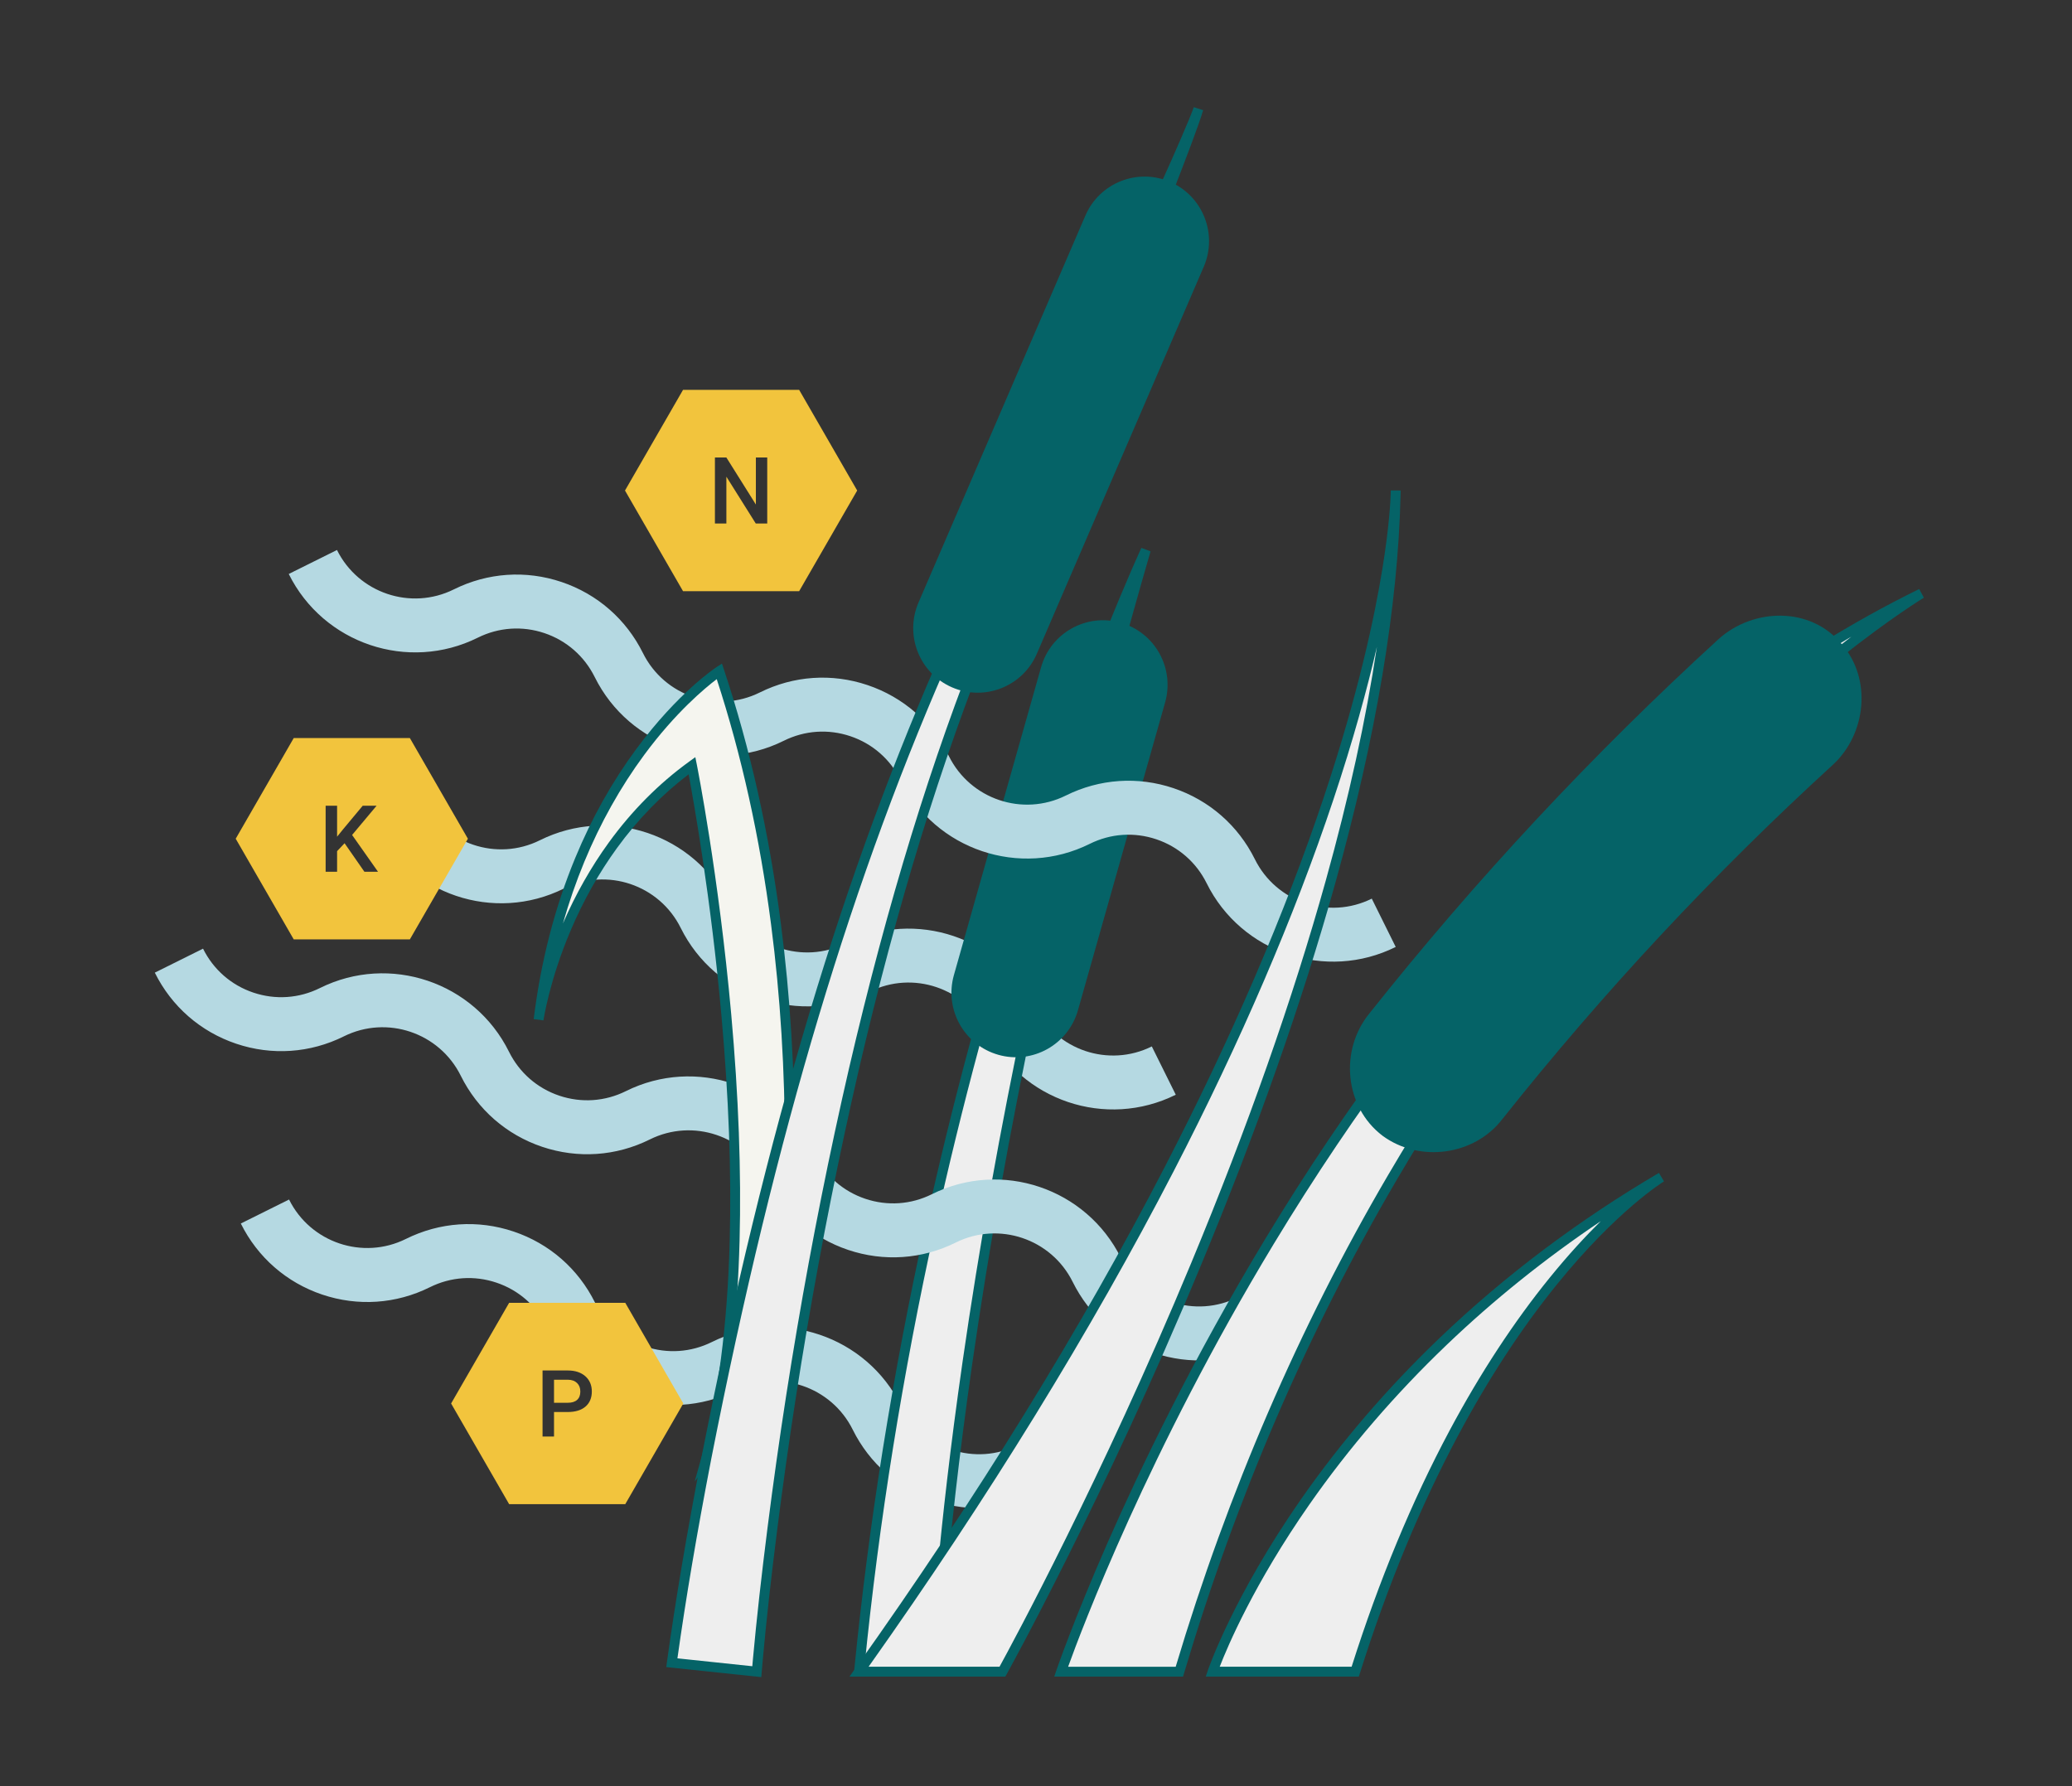
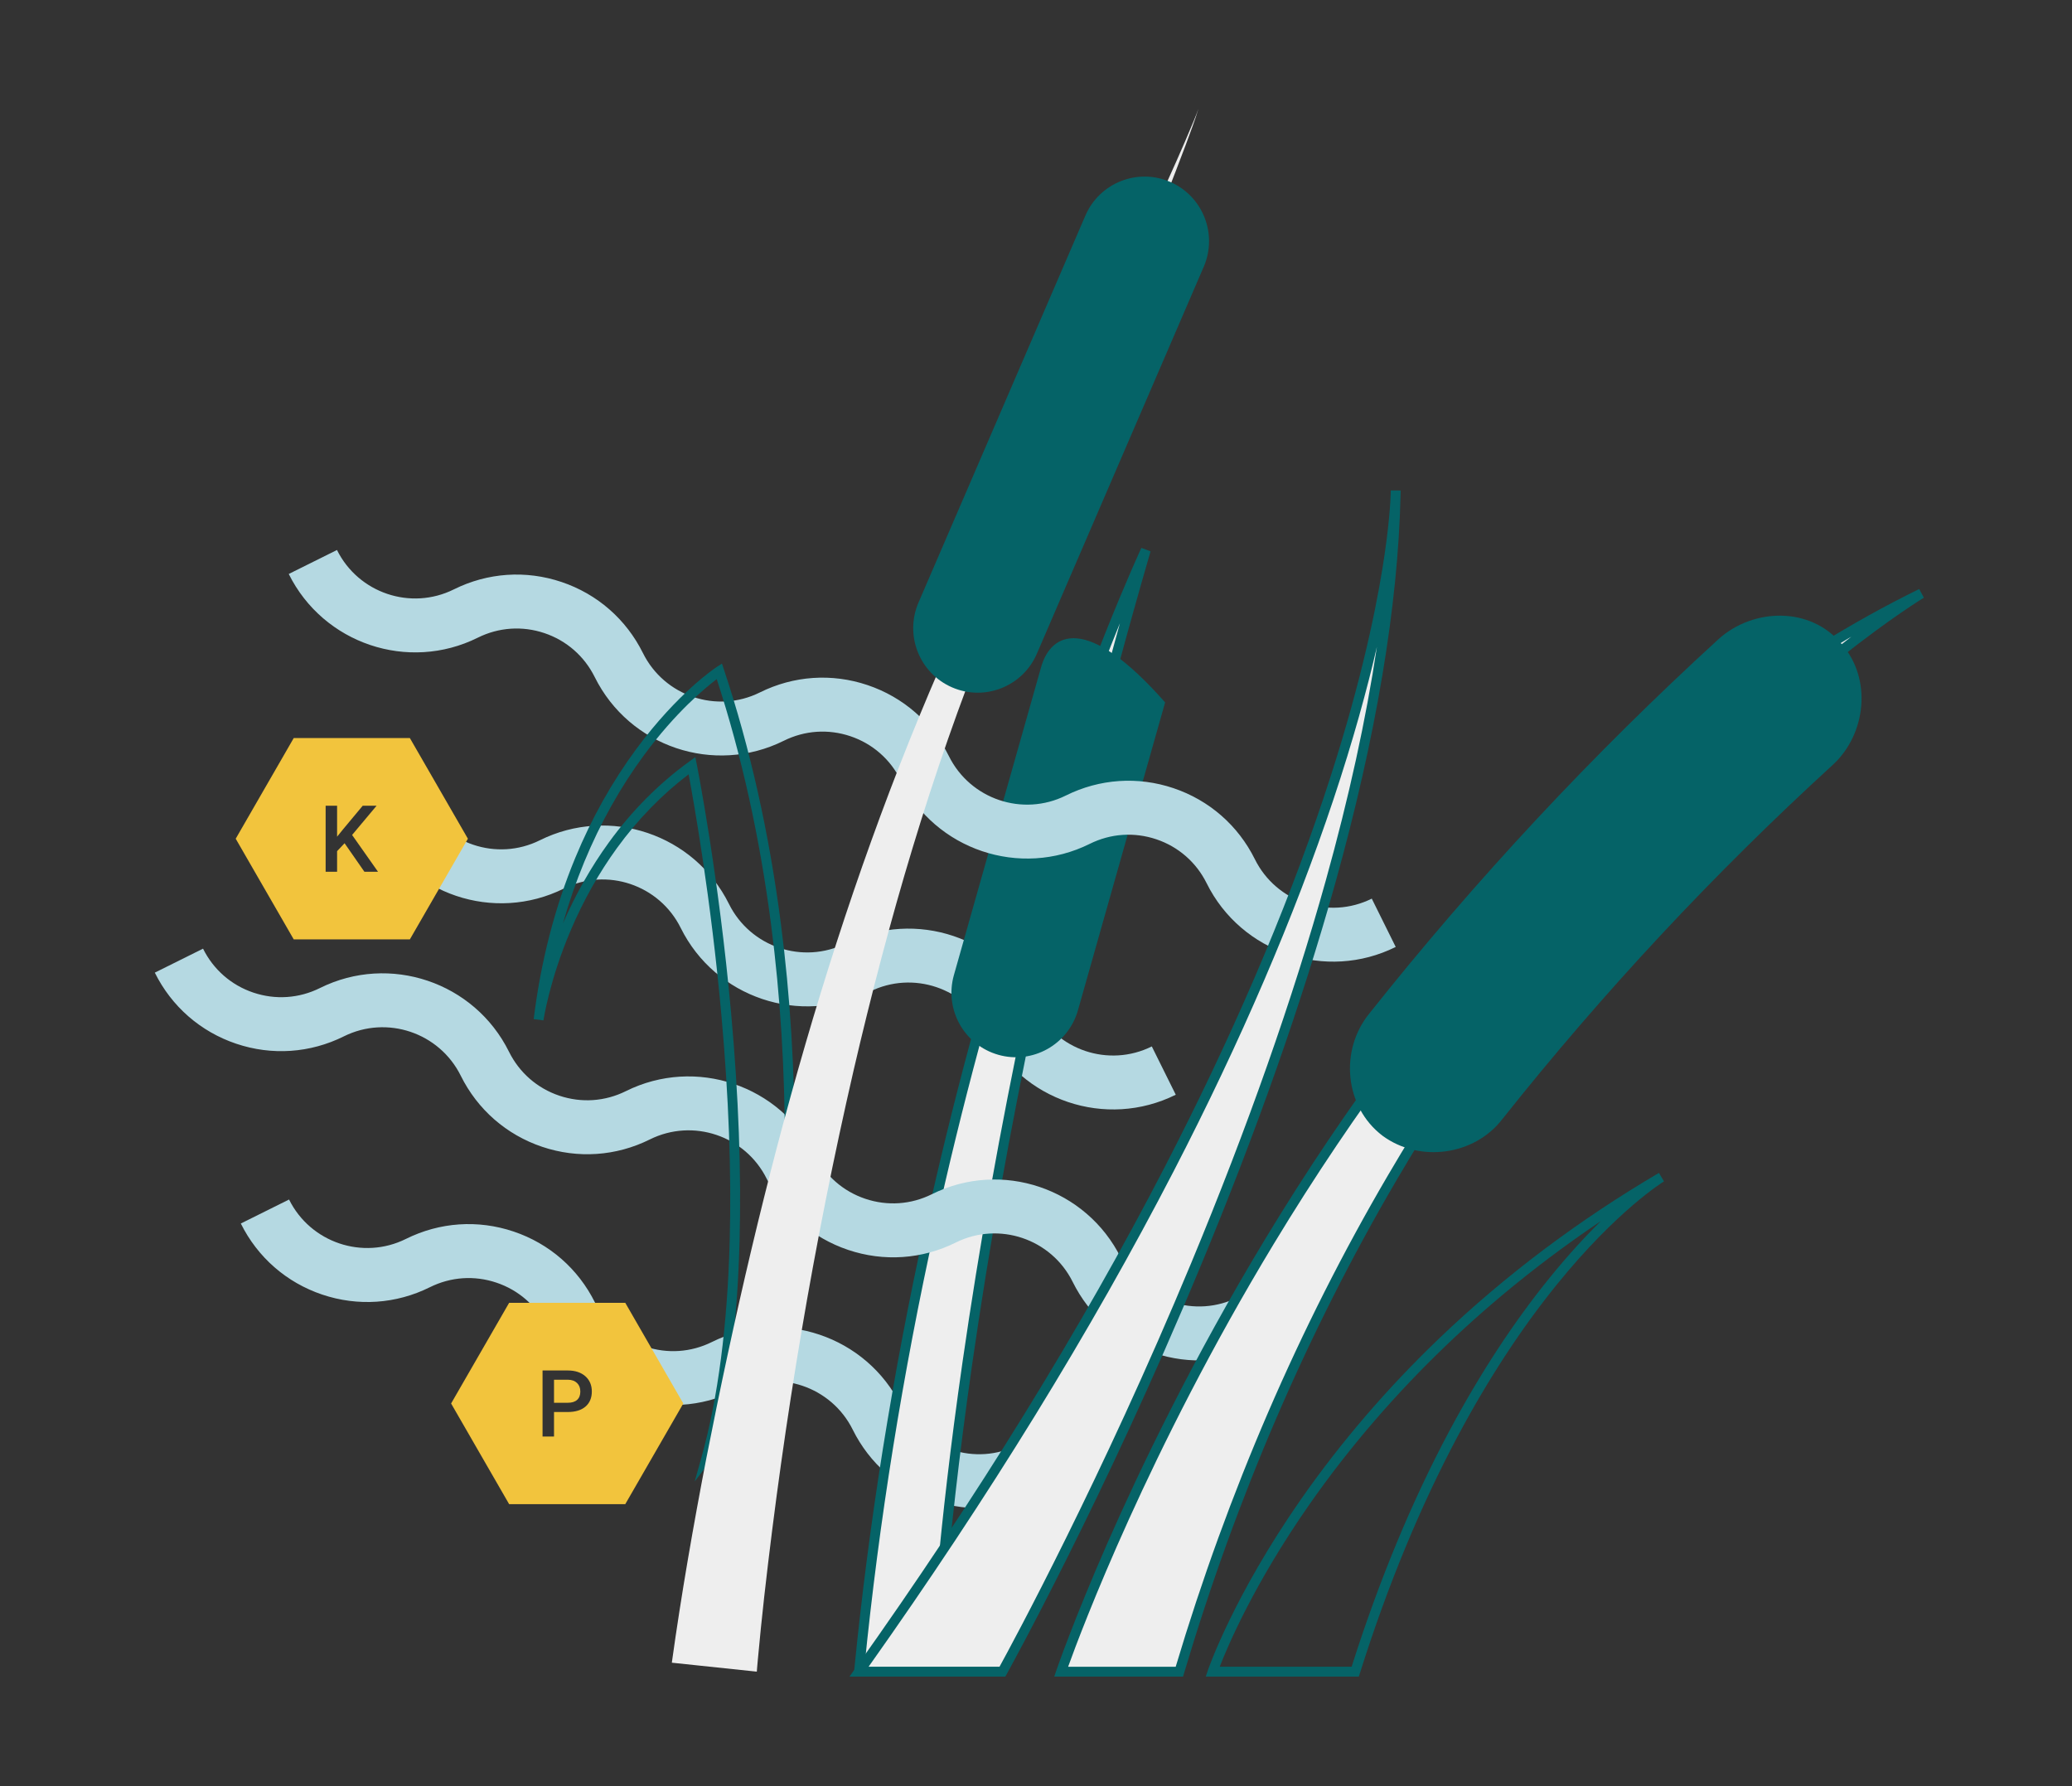
<svg xmlns="http://www.w3.org/2000/svg" width="174" height="150" viewBox="0 0 174 150" fill="none">
  <rect x="0" y="0" width="174" height="150" fill="#333333" stroke="none" />
  <path d="M27.056 108.718C24.057 107.707 21.631 105.588 20.223 102.75L24.274 100.735C26.07 104.358 30.473 105.842 34.09 104.043C36.924 102.634 40.136 102.414 43.135 103.425C46.134 104.435 48.56 106.555 49.968 109.393C50.838 111.148 52.338 112.458 54.192 113.083C56.045 113.707 58.032 113.572 59.784 112.701C65.634 109.791 72.757 112.191 75.662 118.05C76.531 119.805 78.032 121.115 79.885 121.74C81.739 122.365 83.725 122.229 85.478 121.358L87.489 125.414C84.655 126.824 81.442 127.043 78.444 126.033C75.445 125.022 73.018 122.902 71.611 120.065C69.815 116.442 65.412 114.958 61.795 116.757C55.945 119.666 48.822 117.266 45.917 111.407C45.047 109.652 43.547 108.342 41.693 107.718C39.839 107.093 37.853 107.228 36.101 108.1C33.267 109.509 30.055 109.728 27.056 108.718Z" fill="#B5D9E2" />
  <path d="M89.693 92.549C86.818 91.58 84.312 89.515 82.859 86.586C81.063 82.963 76.66 81.48 73.043 83.278C67.193 86.188 60.07 83.787 57.165 77.928C55.37 74.306 50.966 72.822 47.349 74.621C41.499 77.53 34.376 75.13 31.471 69.271L35.522 67.257C37.318 70.879 41.721 72.363 45.338 70.564C51.188 67.655 58.311 70.055 61.216 75.914C63.012 79.537 67.415 81.02 71.032 79.222C76.882 76.313 84.005 78.712 86.91 84.572C88.706 88.194 93.109 89.678 96.725 87.879L98.737 91.935C95.812 93.389 92.568 93.517 89.693 92.549Z" fill="#B5D9E2" />
  <path d="M78.53 140.387C78.53 140.387 79.873 102.503 96.223 46.187C96.223 46.187 77.441 86.349 72.138 140.387H78.53Z" fill="#EEEEEE" />
  <path d="M78.53 140.802H71.682L71.727 140.347C72.938 128.005 74.959 115.367 77.736 102.782C79.956 92.716 82.66 82.661 85.775 72.897C91.08 56.269 95.801 46.113 95.848 46.012L96.62 46.303C92.895 59.135 89.647 72.067 86.968 84.738C84.825 94.876 83.037 104.872 81.658 114.448C79.308 130.752 78.947 140.307 78.944 140.402L78.93 140.801H78.53L78.53 140.802ZM72.596 139.972H78.134C78.228 138 78.749 128.824 80.835 114.347C82.218 104.751 84.008 94.736 86.155 84.578C88.403 73.942 91.051 63.123 94.047 52.335C92.171 56.955 89.452 64.093 86.558 73.166C83.452 82.904 80.755 92.932 78.54 102.972C75.807 115.366 73.808 127.811 72.596 139.972Z" fill="#056367" />
-   <path d="M97.843 58.989C98.658 56.108 96.988 53.111 94.111 52.294C91.235 51.477 88.242 53.15 87.427 56.031L80.106 81.887C79.291 84.767 80.961 87.765 83.837 88.582C86.714 89.399 89.707 87.725 90.522 84.844L97.843 58.989Z" fill="#056367" />
+   <path d="M97.843 58.989C91.235 51.477 88.242 53.15 87.427 56.031L80.106 81.887C79.291 84.767 80.961 87.765 83.837 88.582C86.714 89.399 89.707 87.725 90.522 84.844L97.843 58.989Z" fill="#056367" />
  <path d="M108.164 80.137C105.289 79.168 102.782 77.103 101.33 74.174C100.46 72.419 98.96 71.109 97.106 70.484C95.252 69.86 93.266 69.995 91.514 70.866C85.663 73.775 78.541 71.376 75.636 65.517C74.766 63.761 73.266 62.451 71.413 61.827C69.559 61.202 67.573 61.338 65.82 62.209C59.97 65.118 52.847 62.718 49.943 56.859C49.072 55.104 47.573 53.794 45.719 53.169C43.865 52.545 41.879 52.68 40.126 53.551C34.276 56.461 27.154 54.061 24.248 48.202L28.299 46.188C30.095 49.81 34.498 51.294 38.115 49.495C40.949 48.086 44.161 47.866 47.161 48.877C50.159 49.887 52.585 52.007 53.993 54.845C55.789 58.467 60.192 59.951 63.809 58.152C66.643 56.743 69.855 56.523 72.854 57.534C75.853 58.545 78.279 60.664 79.687 63.502C81.483 67.124 85.886 68.608 89.503 66.81C92.337 65.4 95.549 65.181 98.548 66.191C101.547 67.202 103.973 69.321 105.381 72.16C107.176 75.782 111.58 77.266 115.197 75.467L117.208 79.524C114.282 80.978 111.04 81.105 108.164 80.137Z" fill="#B5D9E2" />
  <path d="M96.914 113.623C93.915 112.612 91.489 110.493 90.081 107.654C88.286 104.032 83.882 102.549 80.265 104.347C77.432 105.757 74.219 105.976 71.22 104.965C68.222 103.955 65.795 101.835 64.388 98.997C62.592 95.375 58.188 93.891 54.572 95.69C51.738 97.099 48.525 97.318 45.526 96.308C42.528 95.298 40.101 93.178 38.694 90.34C36.898 86.717 32.495 85.234 28.878 87.032C26.044 88.442 22.831 88.661 19.833 87.651C16.834 86.64 14.407 84.52 13 81.682L17.05 79.668C17.921 81.423 19.42 82.734 21.274 83.358C23.128 83.982 25.114 83.847 26.867 82.975C32.717 80.067 39.84 82.466 42.744 88.326C43.614 90.081 45.114 91.391 46.968 92.015C48.822 92.639 50.808 92.504 52.56 91.633C58.41 88.724 65.533 91.124 68.438 96.983C69.309 98.738 70.808 100.048 72.662 100.673C74.516 101.297 76.502 101.162 78.254 100.29C84.105 97.381 91.227 99.781 94.132 105.64C95.002 107.395 96.502 108.706 98.356 109.33C100.21 109.954 102.196 109.819 103.948 108.948L105.959 113.004C103.125 114.414 99.913 114.633 96.914 113.623Z" fill="#B5D9E2" />
-   <path d="M65.078 114.9C65.078 114.9 69.951 84.984 60.404 56.369C60.404 56.369 47.826 64.607 45.229 85.635C45.229 85.635 47.134 72.251 58.111 64.301C58.111 64.301 65.394 100.695 59.32 122.448L65.078 114.901V114.9Z" fill="#F5F5EF" />
  <path d="M58.34 124.412L58.921 122.335C60.297 117.407 61.09 111.299 61.279 104.179C61.431 98.471 61.196 92.107 60.582 85.263C59.694 75.372 58.256 67.304 57.828 65.026C55.576 66.74 53.554 68.821 51.811 71.219C50.307 73.29 49.005 75.6 47.944 78.087C46.132 82.332 45.642 85.66 45.638 85.693L44.817 85.584C45.414 80.75 46.59 76.191 48.313 72.032C49.692 68.702 51.423 65.619 53.457 62.869C56.931 58.176 60.046 56.107 60.177 56.022L60.626 55.727L60.796 56.237C62.982 62.79 64.589 69.955 65.571 77.533C66.358 83.593 66.749 89.929 66.735 96.366C66.71 107.328 65.499 114.891 65.487 114.966L65.47 115.069L58.34 124.412ZM58.391 63.586L58.518 64.218C58.536 64.309 60.355 73.474 61.406 85.179C62.023 92.056 62.259 98.453 62.107 104.195C61.941 110.461 61.309 115.959 60.226 120.574L64.686 114.731C64.829 113.799 65.886 106.56 65.908 96.346C65.922 89.947 65.533 83.65 64.751 77.628C63.801 70.313 62.267 63.387 60.189 57.034C59.21 57.775 56.737 59.822 54.098 63.396C52.109 66.089 50.417 69.111 49.068 72.375C48.381 74.038 47.782 75.765 47.274 77.55C48.341 75.09 49.639 72.801 51.133 70.743C53.064 68.083 55.331 65.802 57.87 63.963L58.392 63.585L58.391 63.586Z" fill="#056367" />
  <path d="M56.418 139.634C57.214 133.891 58.224 128.136 59.319 122.447C63.917 99.074 70.087 75.857 79.812 54.062C85.469 41.987 91.722 29.17 97.221 17.03C98.251 14.753 99.296 12.446 100.253 10.136C100.387 9.804 100.526 9.473 100.641 9.133C100.351 10.104 99.921 11.217 99.569 12.18C98.448 15.164 97.23 18.244 96.049 21.211C91.961 31.471 87.187 42.857 82.986 53.084C78.18 64.981 74.599 77.35 71.694 89.84C68.335 104.418 65.854 119.205 64.179 134.069C63.985 135.825 63.802 137.596 63.643 139.354L63.596 139.878L63.554 140.385L56.418 139.633V139.634Z" fill="#EEEEEE" />
-   <path d="M63.932 140.844L55.949 140.002L56.008 139.578C56.724 134.413 57.647 128.945 58.913 122.369C64.311 94.931 70.832 73.173 79.434 53.893L79.437 53.886C81.477 49.533 83.636 44.995 85.723 40.606C89.462 32.747 93.328 24.62 96.844 16.859L96.921 16.689C97.914 14.494 98.941 12.223 99.871 9.978L99.943 9.8C100.053 9.525 100.159 9.267 100.249 9L101.037 9.251C100.803 10.036 100.487 10.89 100.182 11.715C100.105 11.922 100.03 12.126 99.958 12.323C98.809 15.381 97.537 18.593 96.433 21.364C93.562 28.573 90.348 36.345 87.24 43.861C85.893 47.12 84.62 50.198 83.37 53.242C79.028 63.988 75.341 75.991 72.097 89.934C68.814 104.185 66.288 119.049 64.59 134.116C64.384 135.972 64.204 137.748 64.054 139.392L63.931 140.843L63.932 140.844ZM56.887 139.267L63.177 139.93L63.23 139.318C63.381 137.668 63.562 135.886 63.769 134.025C65.47 118.926 68.001 104.029 71.292 89.747C74.545 75.76 78.246 63.718 82.604 52.928C83.856 49.882 85.129 46.803 86.476 43.544C89.185 36.992 91.974 30.246 94.546 23.851C91.907 29.537 89.157 35.318 86.472 40.962C84.386 45.349 82.228 49.885 80.19 54.235C71.614 73.455 65.111 95.156 59.727 122.527C58.498 128.907 57.593 134.241 56.888 139.267H56.887Z" fill="#056367" />
  <path d="M101.087 22.403C102.273 19.654 101.009 16.463 98.264 15.276C95.519 14.089 92.333 15.355 91.148 18.104L77.133 50.6C75.948 53.349 77.212 56.54 79.957 57.727C82.701 58.914 85.887 57.649 87.072 54.9L101.087 22.403Z" fill="#056367" />
  <path d="M89.112 140.387C89.112 140.387 111.685 74.23 161.348 49.838C161.348 49.838 118.262 75.728 99.039 140.387H89.112Z" fill="#EEEEEE" />
  <path d="M99.347 140.802H88.532L88.719 140.253C88.734 140.212 90.169 136.026 93.036 129.502C95.679 123.484 100.118 114.183 106.252 104.045C113.148 92.647 120.737 82.535 128.809 73.993C138.907 63.305 149.793 55.052 161.166 49.467L161.561 50.194C161.534 50.211 158.826 51.849 154.548 55.239C150.6 58.367 144.471 63.672 137.684 71.171C130.059 79.6 123.177 89.027 117.229 99.192C109.795 111.898 103.808 125.797 99.436 140.505L99.348 140.802H99.347ZM89.698 139.973H98.731C103.117 125.303 109.104 111.434 116.527 98.751C122.507 88.534 129.427 79.059 137.095 70.587C143.919 63.047 150.086 57.715 154.058 54.568C154.552 54.178 155.024 53.81 155.474 53.465C146.374 58.785 137.632 65.859 129.41 74.562C121.379 83.062 113.826 93.126 106.96 104.474C96.462 121.827 90.787 136.946 89.698 139.972V139.973Z" fill="#056367" />
  <path d="M84.181 140.386C84.181 140.386 116.456 82.382 117.208 41.193C117.208 41.193 117.232 76.992 72.139 140.386H84.181Z" fill="#EEEEEE" />
  <path d="M84.424 140.801H71.336L71.802 140.146C82.064 125.718 90.817 111.538 97.814 97.997C103.412 87.167 107.905 76.72 111.17 66.947C114.075 58.253 115.449 51.714 116.09 47.759C116.666 44.209 116.77 42.05 116.79 41.401C116.791 41.329 116.793 41.257 116.794 41.185L117.623 41.193C117.623 41.212 117.623 41.312 117.616 41.497C117.411 50.863 115.565 61.857 112.129 74.18C109.354 84.131 105.541 94.971 100.795 106.395C92.717 125.841 84.623 140.443 84.542 140.588L84.424 140.8L84.424 140.801ZM72.941 139.972H83.936C84.961 138.104 92.503 124.197 100.033 106.068C104.766 94.677 108.567 83.871 111.333 73.952C113.283 66.957 114.718 60.395 115.628 54.323C114.815 57.832 113.648 62.135 111.975 67.149C108.699 76.966 104.189 87.458 98.572 98.334C91.658 111.717 83.037 125.721 72.941 139.972H72.941Z" fill="#056367" />
-   <path d="M101.833 140.386C101.833 140.386 110.003 116.2 139.524 98.857C139.524 98.857 123.943 108.209 113.808 140.386H101.833Z" fill="#EEEEEE" />
  <path d="M114.111 140.802H101.255L101.44 140.254C101.461 140.193 103.568 134.057 109.268 125.888C112.612 121.097 116.523 116.546 120.894 112.363C126.355 107.137 132.552 102.472 139.313 98.5L139.735 99.213C139.697 99.236 135.814 101.611 130.75 107.861C127.775 111.533 124.981 115.805 122.445 120.556C119.274 126.498 116.501 133.211 114.202 140.511L114.11 140.801L114.111 140.802ZM102.428 139.972H113.505C115.806 132.721 118.575 126.045 121.736 120.127C124.302 115.325 127.131 111.007 130.145 107.294C131.717 105.358 133.167 103.794 134.429 102.552C129.77 105.687 125.432 109.168 121.484 112.946C117.155 117.087 113.28 121.591 109.967 126.334C105.3 133.015 103.071 138.308 102.428 139.972Z" fill="#056367" />
  <path d="M153.924 64.221C143.894 73.391 134.621 83.332 126.167 93.977C123.805 97.054 119.199 97.659 116.1 95.379C112.905 92.95 112.475 88.202 114.994 85.112C123.929 73.859 133.731 63.352 144.334 53.659C147.244 51.048 152.028 50.924 154.637 54.066C157.228 56.998 156.722 61.635 153.924 64.221Z" fill="#056367" />
-   <path d="M67.109 32.738H57.36L52.485 41.194L57.36 49.649H67.109L71.984 41.194L67.109 32.738ZM64.43 43.966H63.468L60.999 40.032V43.966H60.037V38.421H60.999L63.476 42.37V38.421H64.43V43.966Z" fill="#F2C43D" />
  <path d="M47.708 115.869H46.525V117.804H47.681C48.023 117.804 48.285 117.724 48.464 117.562C48.644 117.401 48.734 117.168 48.734 116.864C48.734 116.559 48.643 116.325 48.46 116.146C48.278 115.967 48.027 115.875 47.707 115.87L47.708 115.869Z" fill="#F2C43D" />
  <path d="M52.507 109.409H42.757L37.882 117.865L42.757 126.321H52.507L57.381 117.865L52.507 109.409ZM49.166 118.127C48.81 118.43 48.311 118.581 47.67 118.581H46.525V120.638H45.562V115.092H47.68C48.298 115.092 48.79 115.254 49.154 115.576C49.518 115.899 49.7 116.326 49.7 116.858C49.7 117.389 49.522 117.824 49.165 118.127H49.166Z" fill="#F2C43D" />
  <path d="M34.418 61.98H24.668L19.794 70.436L24.668 78.891H34.418L39.293 70.436L34.418 61.98ZM30.601 73.209L28.936 70.814L28.308 71.48V73.209H27.346V67.664H28.308V70.265L28.841 69.606L30.461 67.664H31.625L29.568 70.12L31.743 73.209H30.602H30.601Z" fill="#F2C43D" />
</svg>